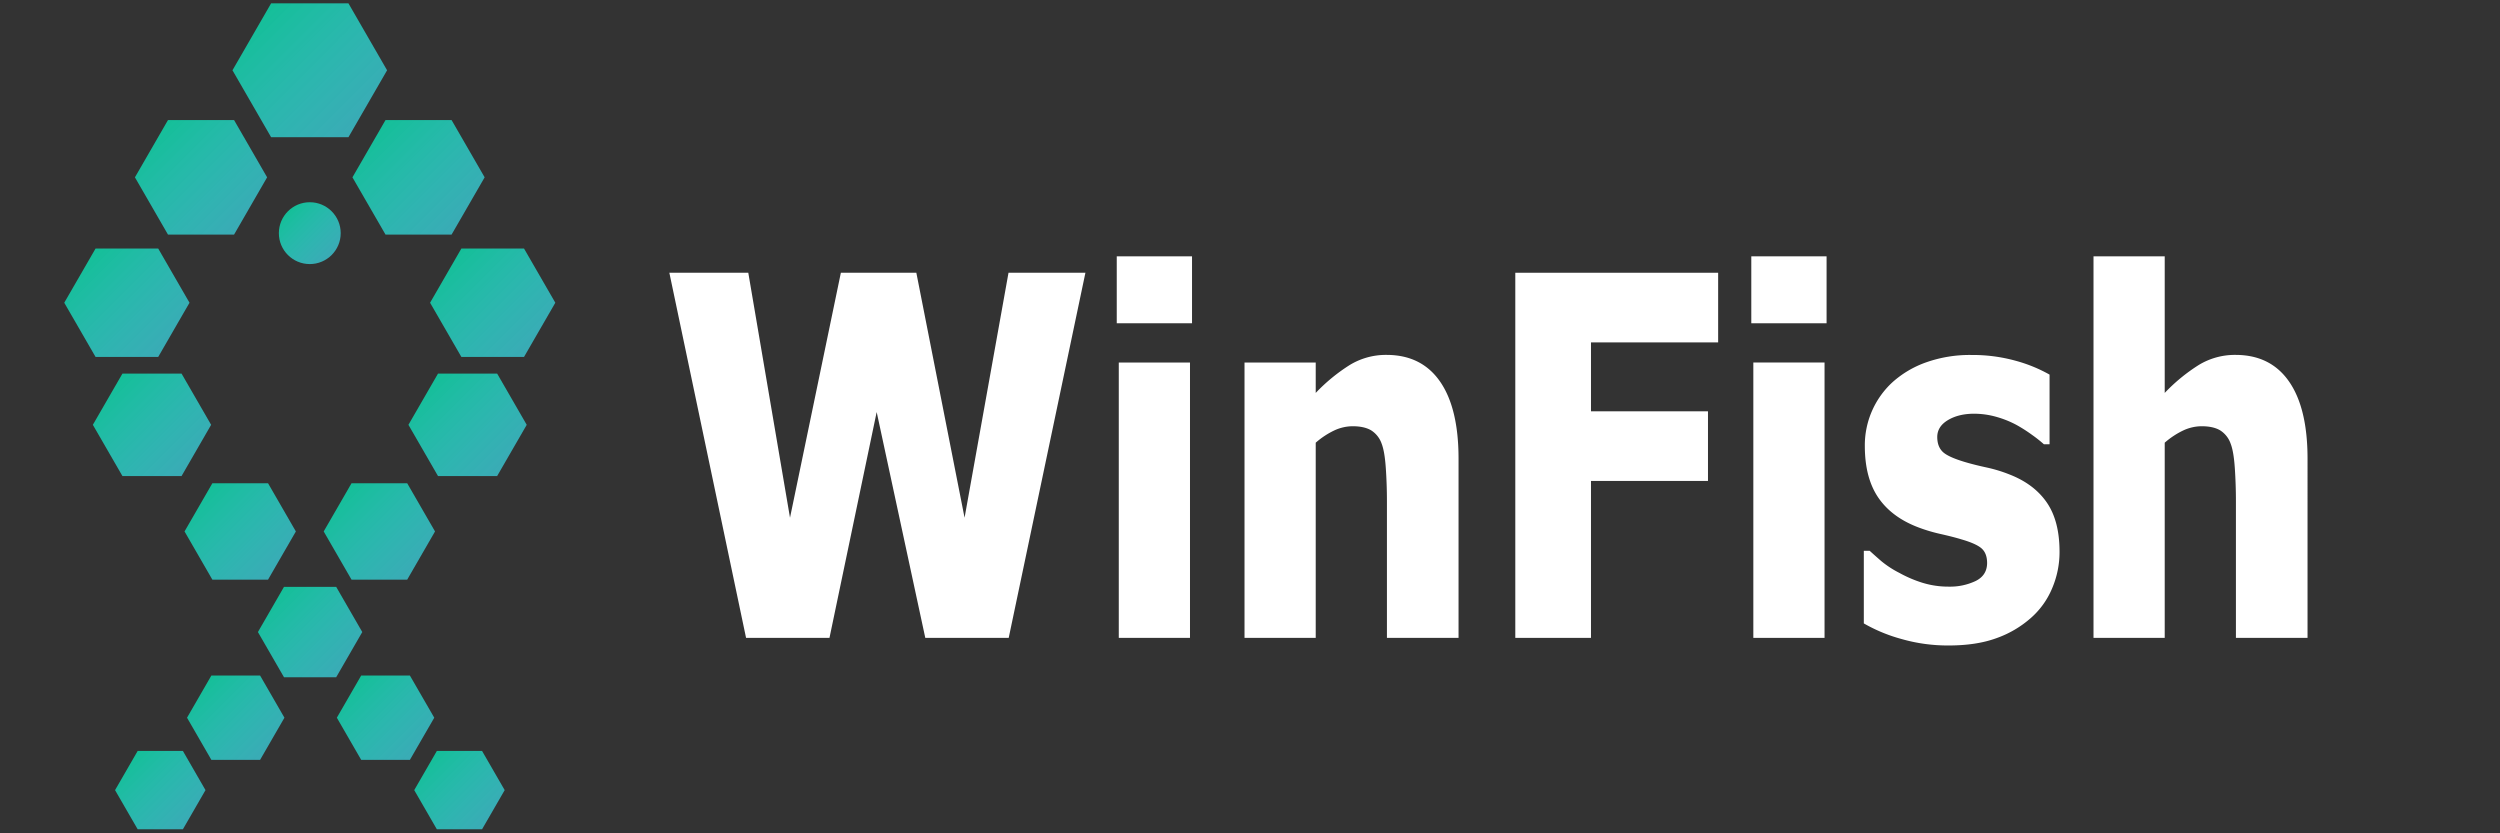
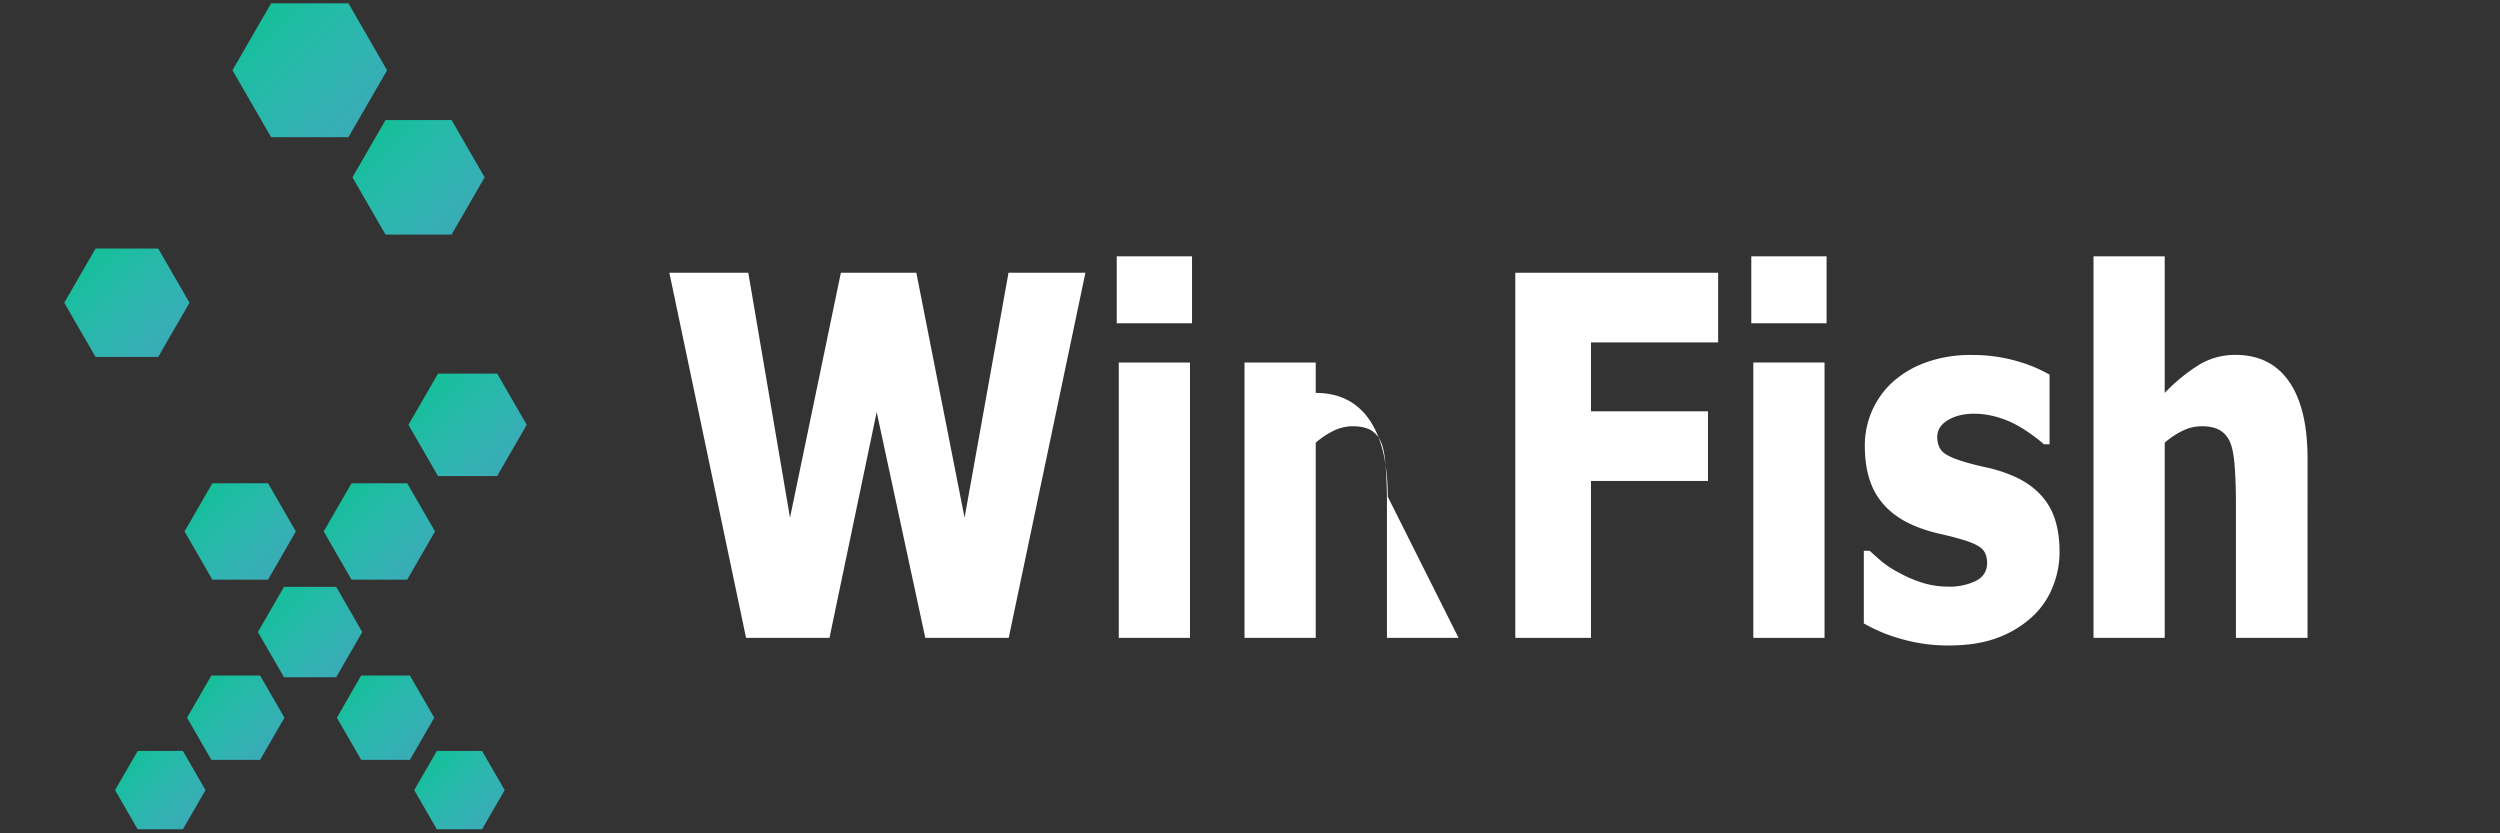
<svg xmlns="http://www.w3.org/2000/svg" xmlns:xlink="http://www.w3.org/1999/xlink" id="图层_1" data-name="图层 1" viewBox="0 0 1536 512">
  <rect x="0" y="0" width="1536" height="512" fill="#333333" stroke="none" />
  <defs>
    <style>.cls-1{fill:url(#未命名的渐变_29);}.cls-2{fill:url(#未命名的渐变_29-2);}.cls-3{fill:url(#未命名的渐变_29-3);}.cls-4{fill:url(#未命名的渐变_29-4);}.cls-5{fill:url(#未命名的渐变_29-5);}.cls-6{fill:url(#未命名的渐变_29-6);}.cls-7{fill:url(#未命名的渐变_29-7);}.cls-8{fill:url(#未命名的渐变_29-8);}.cls-9{fill:url(#未命名的渐变_29-9);}.cls-10{fill:url(#未命名的渐变_29-10);}.cls-11{fill:url(#未命名的渐变_29-11);}.cls-12{fill:url(#未命名的渐变_29-12);}.cls-13{fill:url(#未命名的渐变_29-13);}.cls-14{fill:url(#未命名的渐变_29-14);}.cls-15{fill:url(#未命名的渐变_29-15);}.cls-16{fill:#fff;}</style>
    <linearGradient id="未命名的渐变_29" x1="95.77" y1="81.21" x2="151.25" y2="136.69" gradientUnits="userSpaceOnUse">
      <stop offset="0" stop-color="#14bf98" />
      <stop offset="1" stop-color="#3ddeed" stop-opacity="0.7" />
    </linearGradient>
    <linearGradient id="未命名的渐变_29-2" x1="229.42" y1="81.21" x2="284.9" y2="136.69" xlink:href="#未命名的渐变_29" />
    <linearGradient id="未命名的渐变_29-3" x1="157.89" y1="10.74" x2="222.78" y2="75.62" xlink:href="#未命名的渐变_29" />
    <linearGradient id="未命名的渐变_29-4" x1="263.31" y1="466.47" x2="301.27" y2="504.43" xlink:href="#未命名的渐变_29" />
    <linearGradient id="未命名的渐变_29-5" x1="79.5" y1="466.47" x2="117.46" y2="504.43" xlink:href="#未命名的渐变_29" />
    <linearGradient id="未命名的渐变_29-6" x1="216.44" y1="420.52" x2="257.32" y2="461.4" xlink:href="#未命名的渐变_29" />
    <linearGradient id="未命名的渐变_29-7" x1="124.4" y1="420.52" x2="165.27" y2="461.4" xlink:href="#未命名的渐变_29" />
    <linearGradient id="未命名的渐变_29-8" x1="276.43" y1="159.72" x2="328.99" y2="212.28" xlink:href="#未命名的渐变_29" />
    <linearGradient id="未命名的渐变_29-9" x1="51.67" y1="159.72" x2="104.23" y2="212.28" xlink:href="#未命名的渐变_29" />
    <linearGradient id="未命名的渐变_29-10" x1="68.57" y1="236.19" x2="118.2" y2="285.82" xlink:href="#未命名的渐变_29" />
    <linearGradient id="未命名的渐变_29-11" x1="262.46" y1="236.19" x2="312.1" y2="285.82" xlink:href="#未命名的渐变_29" />
    <linearGradient id="未命名的渐变_29-12" x1="124.22" y1="303.16" x2="170.94" y2="349.88" xlink:href="#未命名的渐变_29" />
    <linearGradient id="未命名的渐变_29-13" x1="209.72" y1="303.16" x2="256.44" y2="349.88" xlink:href="#未命名的渐变_29" />
    <linearGradient id="未命名的渐变_29-14" x1="168.62" y1="366.43" x2="212.42" y2="410.23" xlink:href="#未命名的渐变_29" />
    <linearGradient id="未命名的渐变_29-15" x1="176.9" y1="129.81" x2="203.77" y2="156.68" xlink:href="#未命名的渐变_29" />
  </defs>
  <title>logo</title>
-   <polygon class="cls-1" points="143.82 73.78 103.2 73.78 82.9 108.95 103.2 144.12 143.82 144.12 164.12 108.95 143.82 73.78" />
  <polygon class="cls-2" points="277.46 73.78 236.85 73.78 216.54 108.95 236.85 144.12 277.46 144.12 297.77 108.95 277.46 73.78" />
  <polygon class="cls-3" points="214.08 2.04 166.58 2.04 142.83 43.18 166.58 84.31 214.08 84.31 237.83 43.18 214.08 2.04" />
  <polygon class="cls-4" points="296.18 461.38 268.4 461.38 254.5 485.45 268.4 509.51 296.18 509.51 310.08 485.45 296.18 461.38" />
  <polygon class="cls-5" points="112.37 461.38 84.58 461.38 70.69 485.45 84.58 509.51 112.37 509.51 126.26 485.45 112.37 461.38" />
  <polygon class="cls-6" points="251.84 415.04 221.92 415.04 206.96 440.96 221.92 466.87 251.84 466.87 266.81 440.96 251.84 415.04" />
  <polygon class="cls-7" points="159.8 415.04 129.87 415.04 114.91 440.96 129.87 466.87 159.8 466.87 174.76 440.96 159.8 415.04" />
-   <polygon class="cls-8" points="321.95 152.68 283.48 152.68 264.24 186 283.48 219.32 321.95 219.32 341.19 186 321.95 152.68" />
  <polygon class="cls-9" points="97.19 152.68 58.72 152.68 39.48 186 58.72 219.32 97.19 219.32 116.43 186 97.19 152.68" />
-   <polygon class="cls-10" points="111.55 229.54 75.22 229.54 57.05 261.01 75.22 292.48 111.55 292.48 129.72 261.01 111.55 229.54" />
  <polygon class="cls-11" points="305.45 229.54 269.11 229.54 250.94 261.01 269.11 292.48 305.45 292.48 323.62 261.01 305.45 229.54" />
  <polygon class="cls-12" points="164.68 296.9 130.48 296.9 113.38 326.52 130.48 356.14 164.68 356.14 181.78 326.52 164.68 296.9" />
  <polygon class="cls-13" points="250.18 296.9 215.98 296.9 198.88 326.52 215.98 356.14 250.18 356.14 267.28 326.52 250.18 296.9" />
  <polygon class="cls-14" points="206.55 360.56 174.49 360.56 158.46 388.33 174.49 416.1 206.55 416.1 222.58 388.33 206.55 360.56" />
-   <circle class="cls-15" cx="190.33" cy="143.25" r="19" />
  <path class="cls-16" d="M666.88,167.58,619.75,391.91H568.5L538.63,253.16l-29,138.75H458.38L411.25,167.58h48.5l25.63,150.51,31.25-150.51H563l29.63,150.51,27-150.51Z" />
  <path class="cls-16" d="M732.38,198.62H686.13V157.49h46.25Zm-1.25,193.29H687.38V222.72h43.75Z" />
-   <path class="cls-16" d="M896.13,391.91h-44V308q0-10.25-.69-20.42t-2.56-15a15.77,15.77,0,0,0-6.5-8.21q-4.25-2.49-11.38-2.49a26.9,26.9,0,0,0-10.87,2.42A49.2,49.2,0,0,0,808.38,272V391.91H764.63V222.72h43.75v18.69a108.81,108.81,0,0,1,20.94-17.18,42.65,42.65,0,0,1,22.56-6.18q21.5,0,32.87,16.35t11.38,47.38Z" />
+   <path class="cls-16" d="M896.13,391.91h-44V308q0-10.25-.69-20.42t-2.56-15a15.77,15.77,0,0,0-6.5-8.21q-4.25-2.49-11.38-2.49a26.9,26.9,0,0,0-10.87,2.42A49.2,49.2,0,0,0,808.38,272V391.91H764.63V222.72h43.75v18.69q21.5,0,32.87,16.35t11.38,47.38Z" />
  <path class="cls-16" d="M1055.63,210.37H977.5v42.34h71.88v42.78H977.5v96.42H931V167.58h124.63Z" />
  <path class="cls-16" d="M1122.25,198.62H1076V157.49h46.25ZM1121,391.91h-43.75V222.72H1121Z" />
  <path class="cls-16" d="M1197.25,396.58a103,103,0,0,1-29.31-4.07,97.91,97.91,0,0,1-22.81-9.49V338.43h3.62q3.13,2.86,7.13,6.33A60.22,60.22,0,0,0,1167,352a74.94,74.94,0,0,0,13.82,5.95,53.8,53.8,0,0,0,16.68,2.48,36.62,36.62,0,0,0,16.32-3.46q7-3.46,7.06-11,0-5.88-3.25-8.89T1205,331.35q-5-1.52-12.62-3.24a99.25,99.25,0,0,1-13.5-4q-16.5-6.18-24.81-18.31T1145.75,274a52.63,52.63,0,0,1,17-39.17,61.61,61.61,0,0,1,20.69-12.21,80.39,80.39,0,0,1,27.81-4.52,98.75,98.75,0,0,1,27.13,3.54,91.07,91.07,0,0,1,20.87,8.52v42.78h-3.5a79.91,79.91,0,0,0-7.12-5.65,93.34,93.34,0,0,0-9.5-6.1,60.39,60.39,0,0,0-12.31-5,50.47,50.47,0,0,0-13.94-2q-9.5,0-16.06,3.92t-6.57,10.39q0,5.73,3.25,9t14.13,6.48q5.63,1.66,12.94,3.24a87.42,87.42,0,0,1,14.06,4.29q15.12,5.88,22.94,17.26t7.81,30.2a56.77,56.77,0,0,1-4.63,22.68,49.48,49.48,0,0,1-13.12,18.15,64.13,64.13,0,0,1-21.19,12.35Q1214.26,396.58,1197.25,396.58Z" />
  <path class="cls-16" d="M1417.75,391.91h-44V308q0-10.25-.68-20.42t-2.57-15a15.72,15.72,0,0,0-6.5-8.21q-4.24-2.49-11.37-2.49a27,27,0,0,0-10.88,2.42A49.4,49.4,0,0,0,1330,272V391.91h-43.75V157.49H1330v83.92a109.11,109.11,0,0,1,20.94-17.18,42.65,42.65,0,0,1,22.56-6.18q21.51,0,32.88,16.35t11.37,47.38Z" />
</svg>